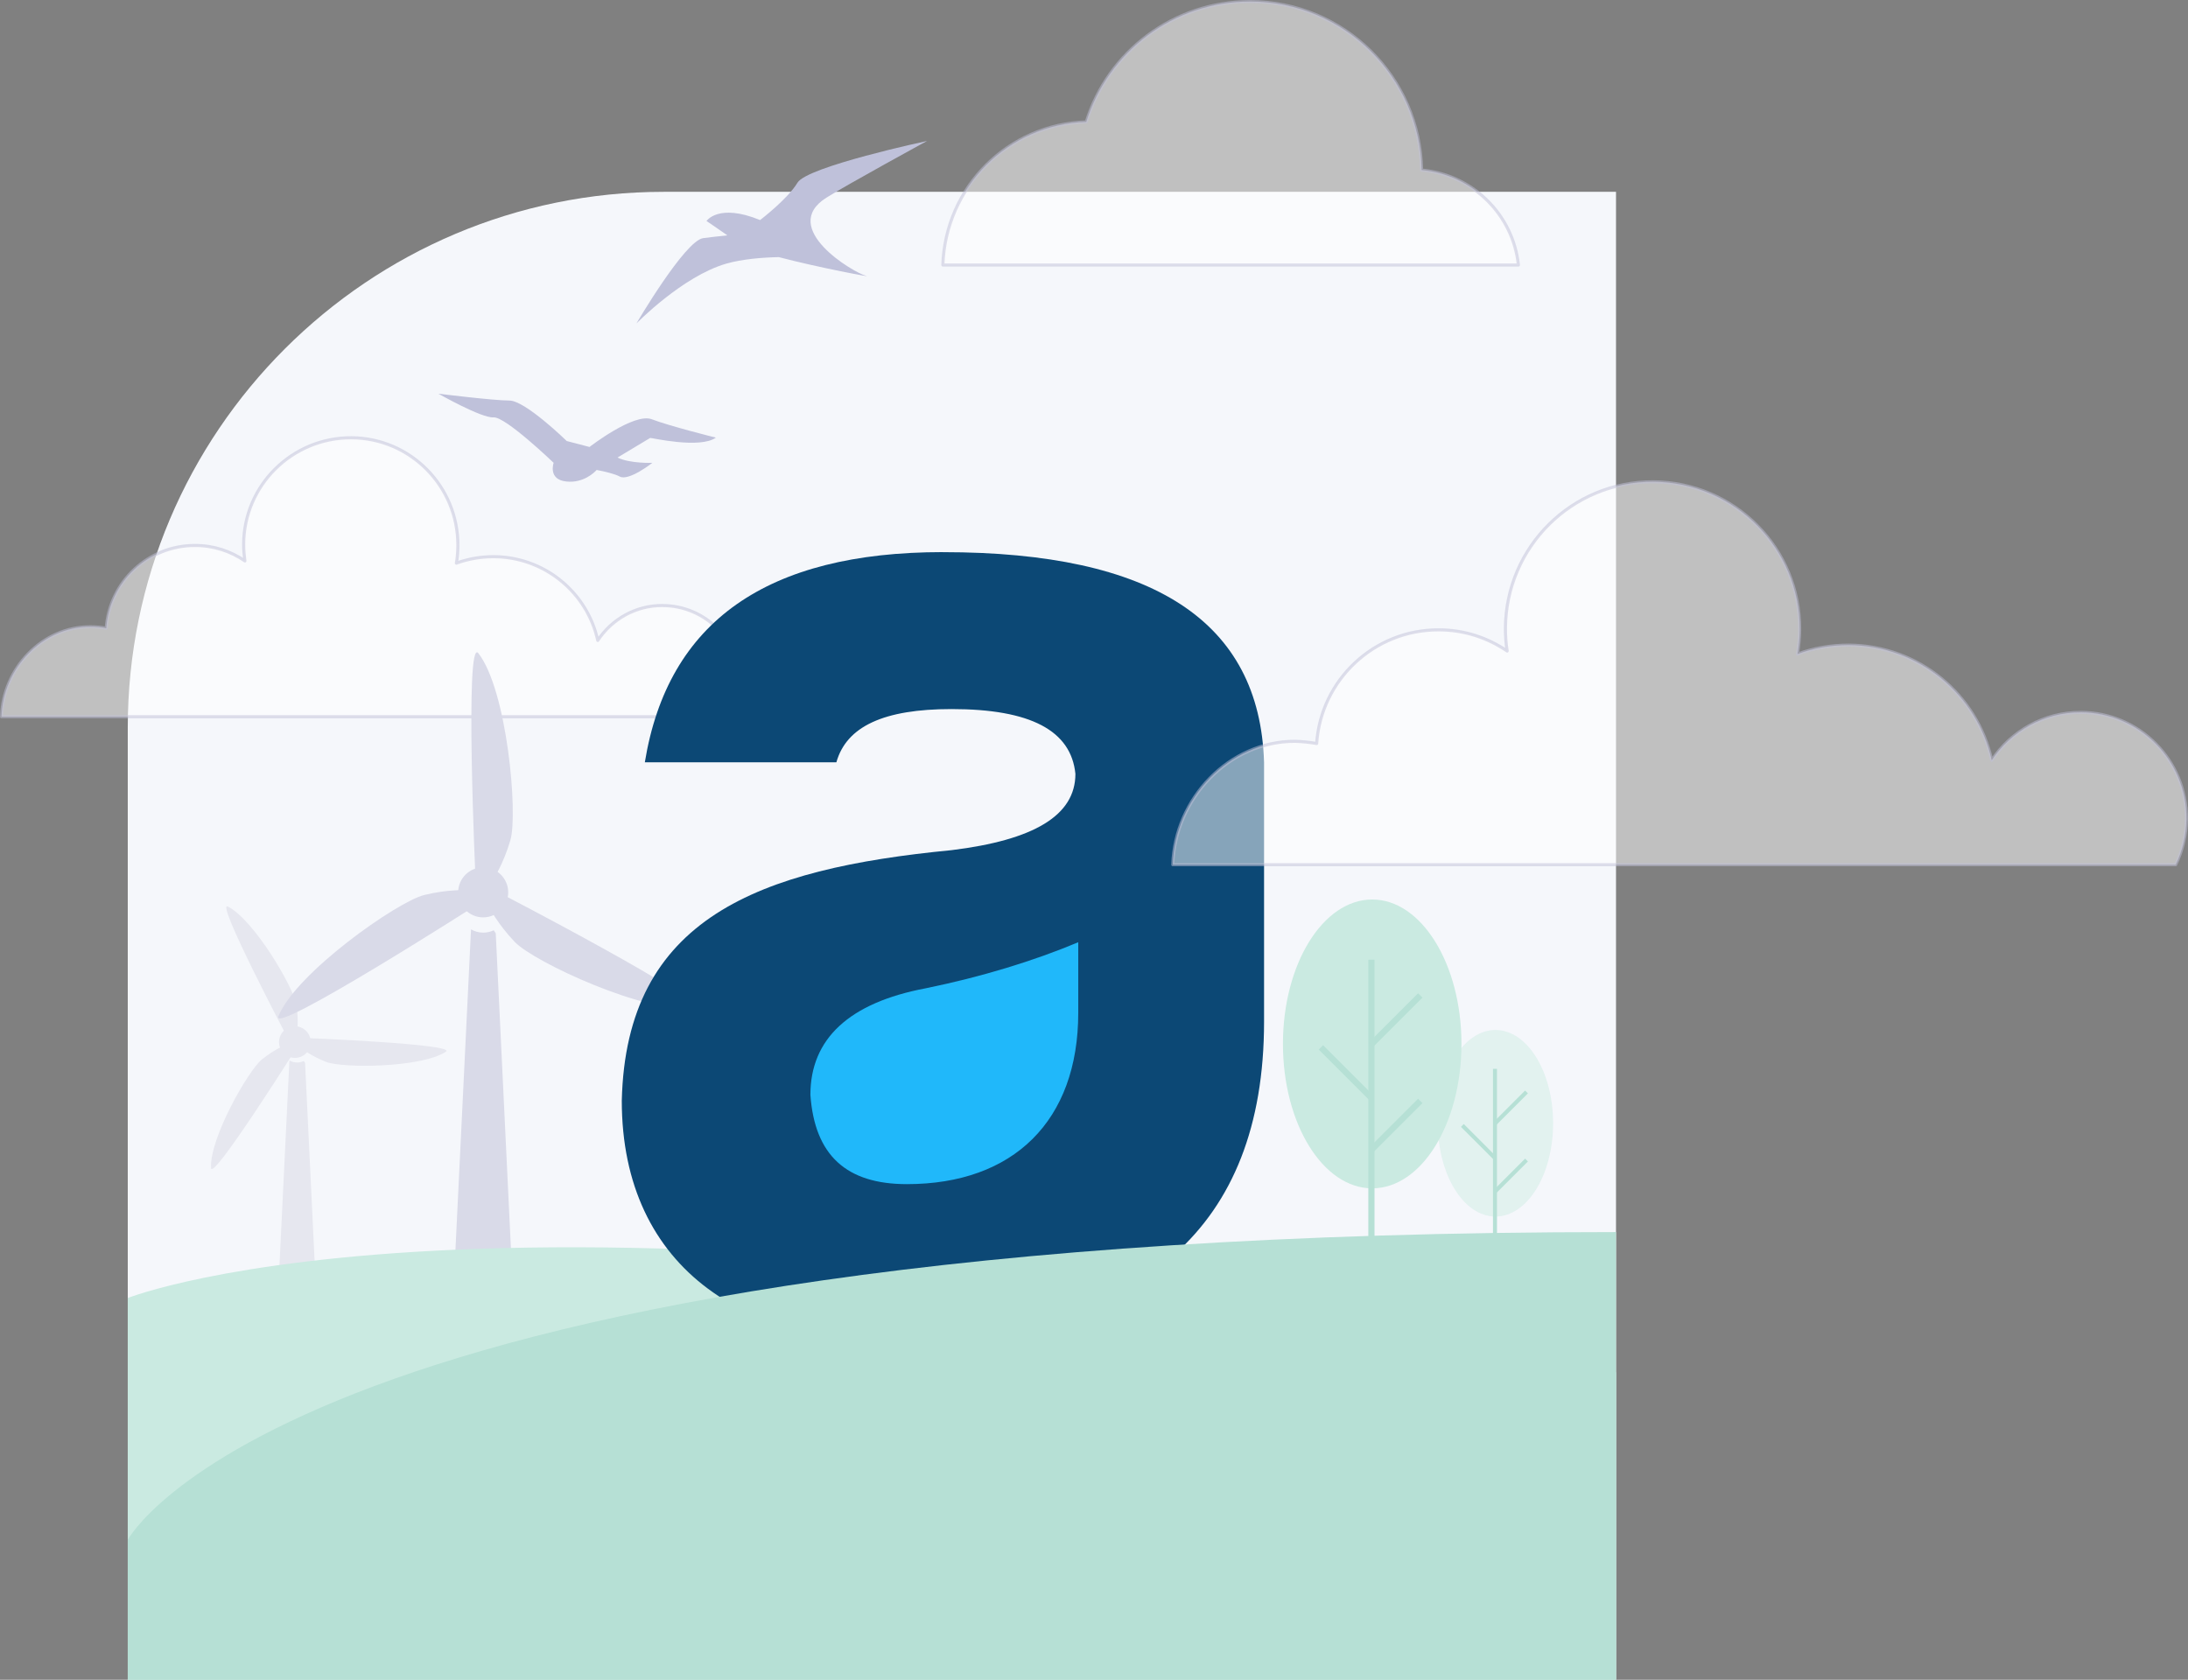
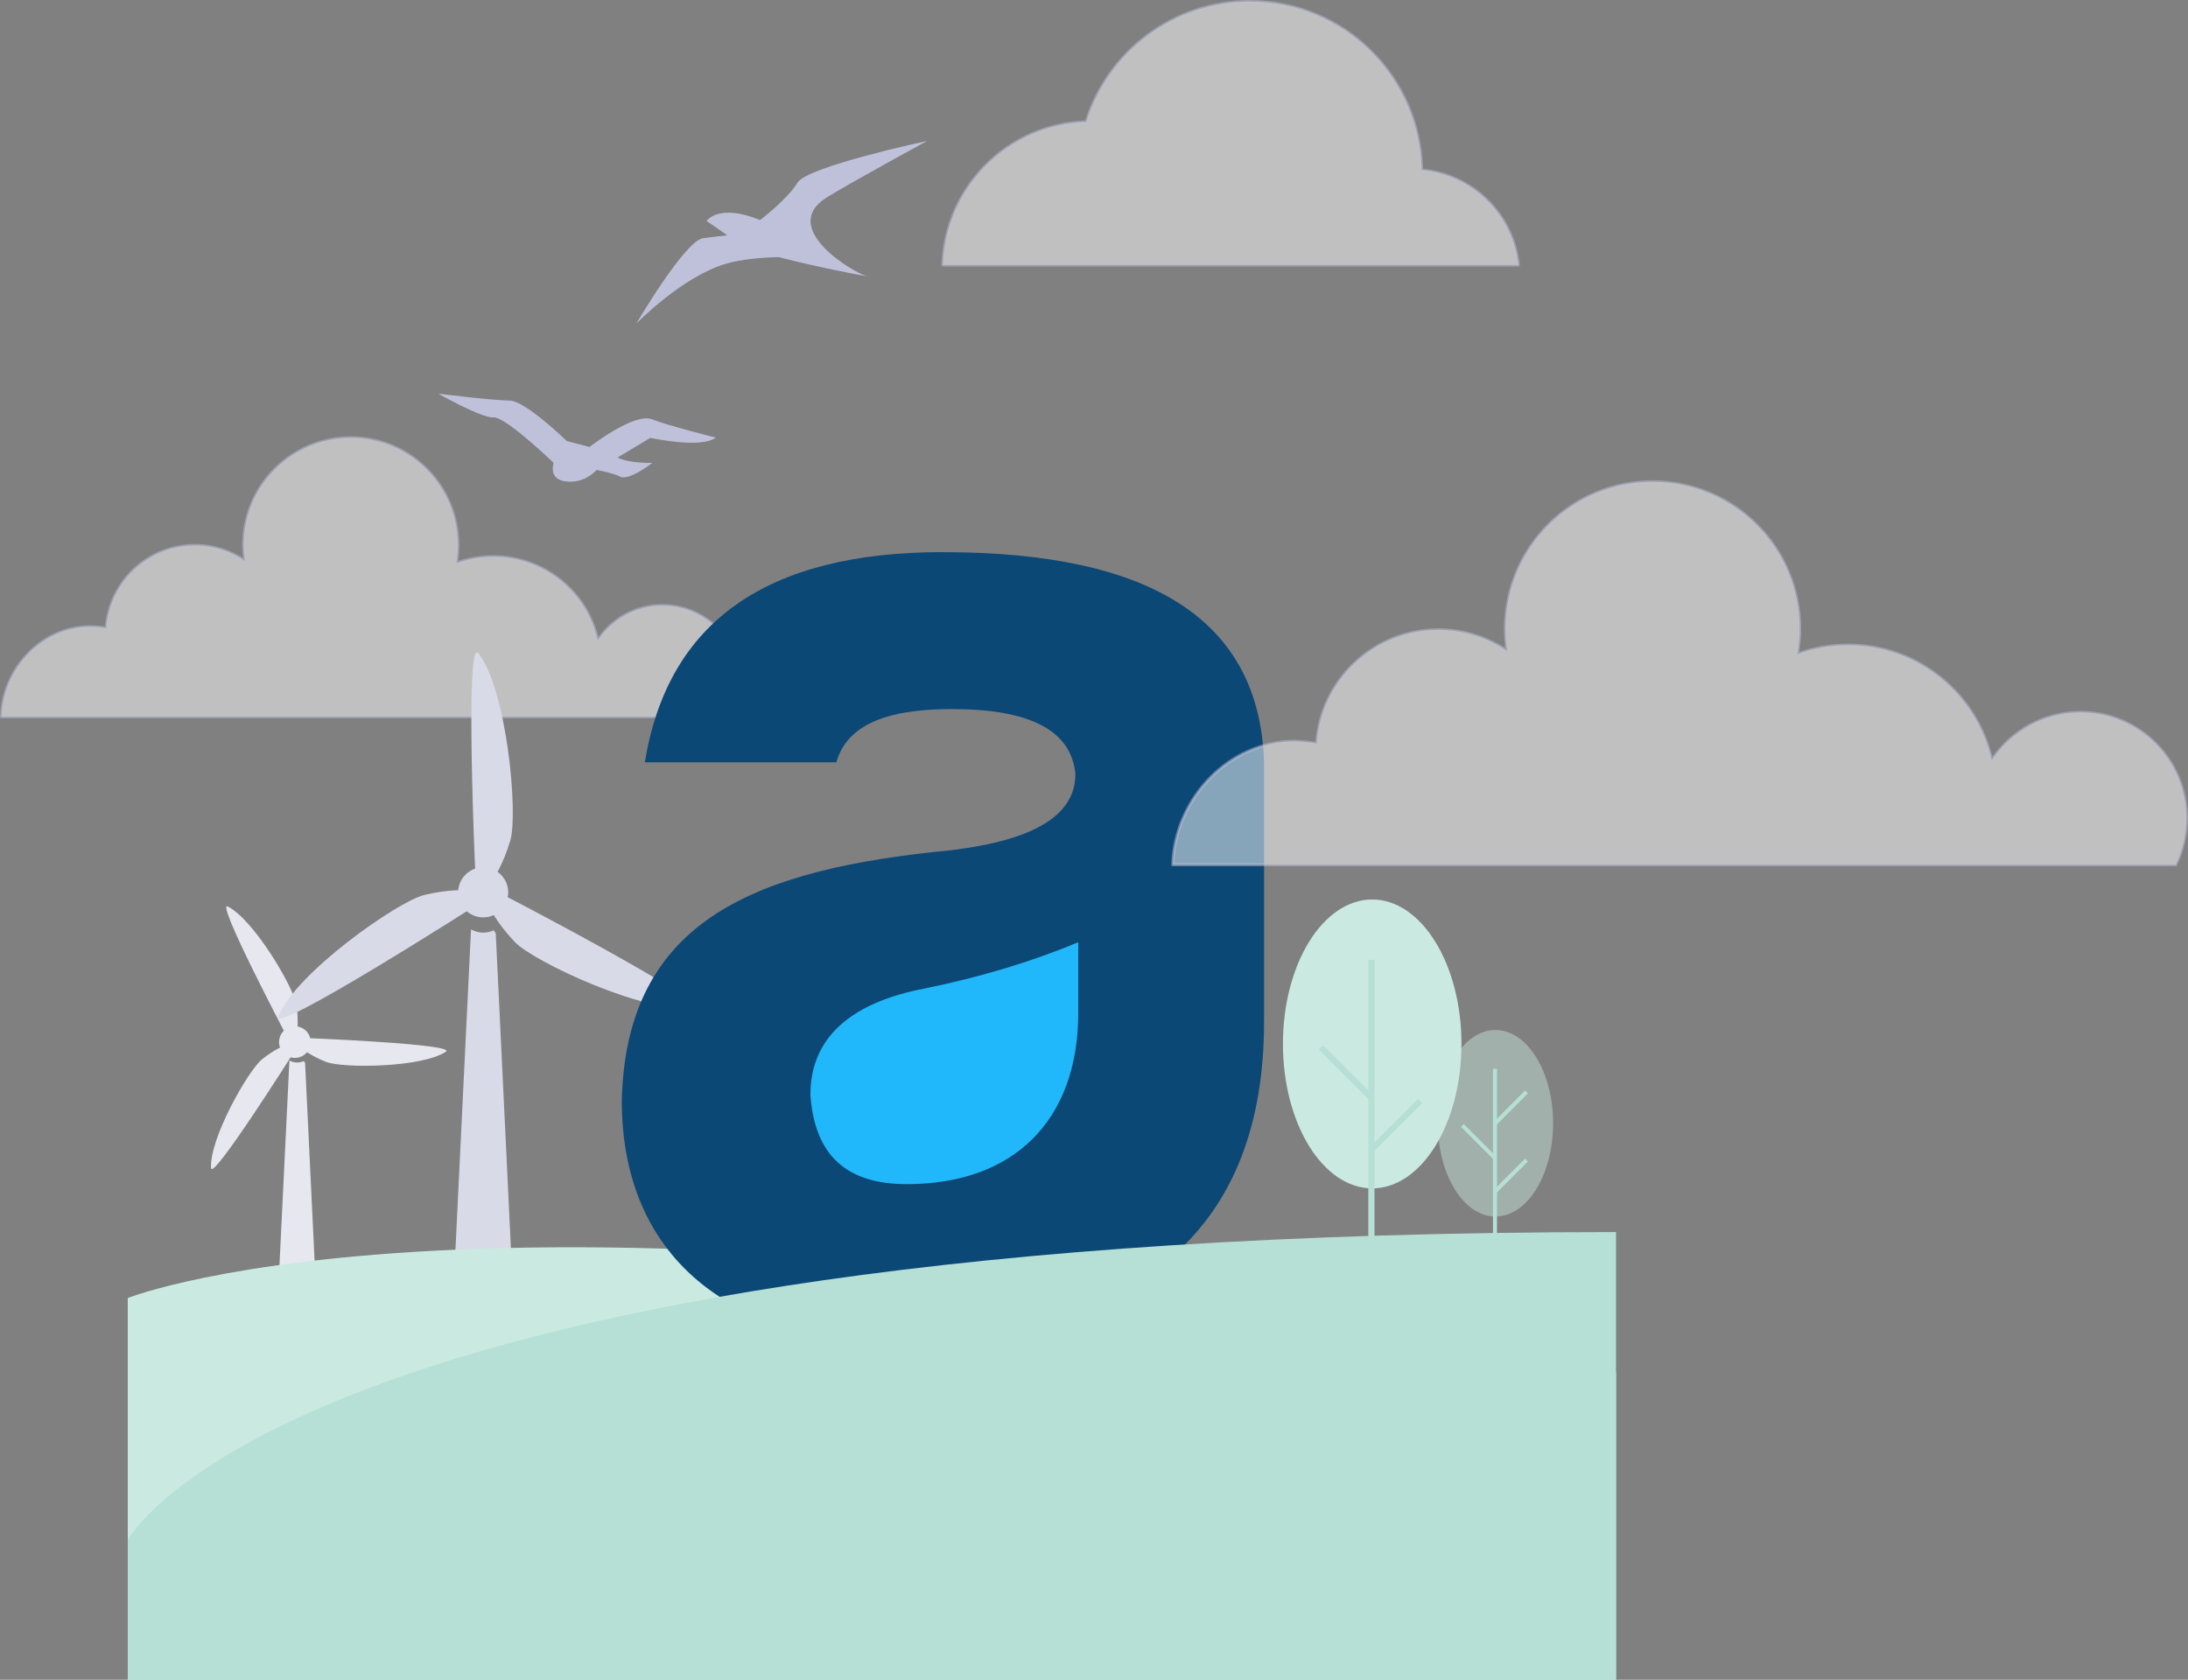
<svg xmlns="http://www.w3.org/2000/svg" id="Livello_2" viewBox="0 0 530.72 407.54">
  <rect x="0" y="0" width="530.72" height="407.54" fill="#808080" stroke="none" />
  <g id="DESIGNED_BY_FREEPIK">
-     <path d="m160.99,46.54h230.99v361H30.99v-231c0-71.75,58.25-130,130-130Z" style="fill:#f5f7fb;" />
    <path d="m69.67,251.63s-17.51-33.26-14.42-31.7c6.37,3.22,15.97,19.62,16.65,23.87.59,3.74.17,6.73.17,6.73l-.54,2.28-1.86-1.19Z" style="fill:#e6e7ef;" />
    <path d="m73.49,251.81s37.56,1.47,34.66,3.36c-5.98,3.91-24.98,4.02-29,2.48-3.53-1.35-5.92-3.22-5.92-3.22l-1.71-1.61,1.96-1.01Z" style="fill:#e6e7ef;" />
    <path d="m71.43,255.03s-20.05,31.79-20.24,28.34c-.4-7.13,9-23.64,12.35-26.35,2.94-2.38,5.75-3.52,5.75-3.52l2.25-.68-.1,2.21Z" style="fill:#e6e7ef;" />
    <path d="m68.05,254.46c.9,1.92,3.19,2.74,5.11,1.84s2.74-3.19,1.84-5.11-3.19-2.74-5.11-1.84-2.74,3.19-1.84,5.11Z" style="fill:#e6e7ef;" />
    <path d="m70.2,257.29l-2.56,52.68c3-.45,5.93-1.13,8.77-2.02-.34-7.06-1.03-21.3-2.41-50.06-.11-.16-.21-.32-.3-.47-.49.23-1.04.36-1.62.36-.68,0-1.31-.18-1.87-.49Z" style="fill:#e6e7ef;" />
    <g style="fill:none; opacity:.45;">
      <ellipse cx="362.74" cy="272.52" rx="13.98" ry="22.63" style="fill:#caeae1;" />
    </g>
    <ellipse cx="332.84" cy="253.27" rx="21.65" ry="35.04" style="fill:#caeae1;" />
    <line x1="332.65" y1="300.41" x2="332.65" y2="232.84" style="fill:none; stroke:#b6e0d5; stroke-miterlimit:10; stroke-width:1.5px;" />
-     <line x1="332.65" y1="253.37" x2="344.5" y2="241.52" style="fill:none; stroke:#b6e0d5; stroke-miterlimit:10; stroke-width:1.5px;" />
    <line x1="332.65" y1="278.95" x2="344.5" y2="267.1" style="fill:none; stroke:#b6e0d5; stroke-miterlimit:10; stroke-width:1.5px;" />
    <line x1="332.65" y1="266.36" x2="320.4" y2="254.11" style="fill:none; stroke:#b6e0d5; stroke-miterlimit:10; stroke-width:1.5px;" />
    <path d="m160.78,146.91c-6.59-.06-12.4,3.33-15.79,8.47-2.54-11.61-12.88-20.26-25.22-20.32-3.21,0-6.23.54-9.07,1.57.24-1.39.36-2.84.36-4.29.06-14.33-11.49-26.07-25.83-26.13-14.33-.06-26.07,11.49-26.13,25.83,0,1.39.12,2.72.3,4.05-3.45-2.36-7.56-3.75-12.04-3.75-11.43-.06-20.81,8.83-21.59,20.08-1.21-.24-2.48-.36-3.81-.36-11.73-.06-21.29,10.16-21.59,21.83h177.22c1.15-2.42,1.88-5.14,1.88-8.04.06-10.4-8.29-18.87-18.69-18.93Z" style="fill:#fff; opacity:.5; stroke:#c1c1d8; stroke-linecap:round; stroke-linejoin:round; stroke-width:.75px;" />
    <path d="m344.83,41.26c-.42-22.62-18.87-40.89-41.61-40.89-18.69,0-34.48,12.28-39.74,29.21-18.93.54-34.17,15.79-34.78,34.72h139.6c-1.27-12.22-11.13-21.96-23.47-23.04Z" style="fill:#fff; opacity:.5; stroke:#c1c1d8; stroke-linecap:round; stroke-linejoin:round; stroke-width:.75px;" />
    <path d="m200.47,47.95c5.14-3.25,24.4-13.75,24.4-13.75,0,0-29.09,6.2-31.43,10.12-2.34,3.93-9.07,9.07-9.07,9.07-10.12-4.16-13,.23-13,.23,0,0,2.27,1.51,5.06,3.48-2.12.23-4.23.45-5.89.68-4.46.68-16.17,20.7-16.17,20.7,0,0,11.11-11.41,21.76-14.51,3.93-1.13,8.92-1.51,12.77-1.59,9.75,2.57,23.2,5.06,21.16,4.53-2.87-.68-21.31-11.56-9.6-18.96Z" style="fill:#bfc1da;" />
    <path d="m173.66,106.18s-11.26-2.8-15.56-4.46c-4.31-1.66-15.11,6.72-15.11,6.72l-5.52-1.44s-10.05-9.82-13.9-9.82-17.23-1.66-17.23-1.66c0,0,10.5,5.97,13.37,5.74,2.87-.23,14.58,11.03,14.58,11.03,0,0-1.44,4.08,3.1,4.53,4.08.45,6.8-2.19,7.33-2.8,2.04.38,4.46.98,5.59,1.59,2.19,1.21,7.93-3.32,7.93-3.32,0,0-5.36.23-8.46-1.28l7.93-4.76c.15-.08,12.09,2.72,15.94-.08Z" style="fill:#bfc1da;" />
    <path d="m115.35,213.55s-2.69-59.38.68-55.07c6.95,8.9,9.66,38.82,7.77,45.36-1.66,5.75-4.28,9.75-4.28,9.75l-2.31,2.91-1.86-2.96Z" style="fill:#d9dae8;" />
    <path d="m120.69,216.38s52.76,27.36,47.35,28.12c-11.18,1.57-38.45-11.04-43.17-15.96-4.15-4.32-6.31-8.59-6.31-8.59l-1.36-3.45,3.49-.13Z" style="fill:#d9dae8;" />
    <path d="m115.57,219.59s-50.08,32.02-48.03,26.95c4.23-10.47,28.79-27.78,35.4-29.41,5.81-1.43,10.59-1.17,10.59-1.17l3.67.54-1.63,3.09Z" style="fill:#d9dae8;" />
    <path d="m111.13,216.5c0,3.35,2.72,6.07,6.07,6.07s6.07-2.72,6.07-6.07-2.72-6.07-6.07-6.07-6.07,2.72-6.07,6.07Z" style="fill:#d9dae8;" />
    <path d="m114.25,225.49l-4.05,83.31c4.75-.71,9.38-1.79,13.86-3.2-.54-11.16-1.62-33.68-3.81-79.16-.17-.26-.34-.51-.48-.74-.78.36-1.64.57-2.56.57-1.07,0-2.08-.29-2.95-.78Z" style="fill:#d9dae8;" />
    <path d="m30.99,314.92s93.33-37.33,360.99,18v74.61H30.99v-92.61Z" style="fill:#caeae1;" />
    <path d="m228.71,133.95c-42.61,0-66.72,16.77-72.3,51h46.46c2.45-8.73,11.53-12.92,27.94-12.92,19.21,0,28.99,5.24,30.04,15.72,0,10.13-10.13,16.07-30.04,18.51-46.81,4.54-78.94,16.42-79.99,60.78,0,40.87,30.74,61.48,75.1,57.98,49.95-3.49,80.69-26.2,80.69-77.19v-62.87c-1.05-34.23-26.9-51-77.89-51Z" style="fill:#0c4875;" />
    <path d="m261.54,245.72c0,26.2-15.72,41.57-41.57,41.57-14.67,0-22.36-6.99-23.4-21.66,0-13.62,9.43-22.35,27.94-25.85,13.62-2.79,26.2-6.64,37.03-11.18v17.12Z" style="fill:#20b8fa;" />
    <path d="m30.99,373.59s39.31-74.67,360.99-74.67v108.61H30.99v-33.95Z" style="fill:#b6e0d5;" />
    <path d="m504.76,172.84c-9.01-.06-17,4.6-21.65,11.61-3.51-15.91-17.66-27.82-34.66-27.94-4.35,0-8.59.73-12.46,2.18.3-1.94.54-3.87.54-5.93.12-19.72-15.79-35.75-35.5-35.87-19.72-.12-35.75,15.79-35.87,35.5,0,1.88.12,3.75.42,5.56-4.72-3.21-10.4-5.14-16.57-5.14-15.73-.06-28.61,12.16-29.64,27.58-1.69-.3-3.45-.48-5.2-.54-16.09-.06-29.21,13.91-29.7,29.94h243.27c1.63-3.33,2.54-7.08,2.6-11.07.12-14.21-11.37-25.83-25.58-25.89Z" style="fill:#fff; opacity:.5; stroke:#c1c1d8; stroke-linecap:round; stroke-linejoin:round; stroke-width:.75px;" />
    <line x1="362.62" y1="302.95" x2="362.62" y2="259.32" style="fill:none; stroke:#b6e0d5; stroke-miterlimit:10; stroke-width:.97px;" />
    <line x1="362.62" y1="272.58" x2="370.27" y2="264.93" style="fill:none; stroke:#b6e0d5; stroke-miterlimit:10; stroke-width:.97px;" />
    <line x1="362.62" y1="289.09" x2="370.27" y2="281.44" style="fill:none; stroke:#b6e0d5; stroke-miterlimit:10; stroke-width:.97px;" />
    <line x1="362.62" y1="280.97" x2="354.71" y2="273.05" style="fill:none; stroke:#b6e0d5; stroke-miterlimit:10; stroke-width:.97px;" />
  </g>
</svg>